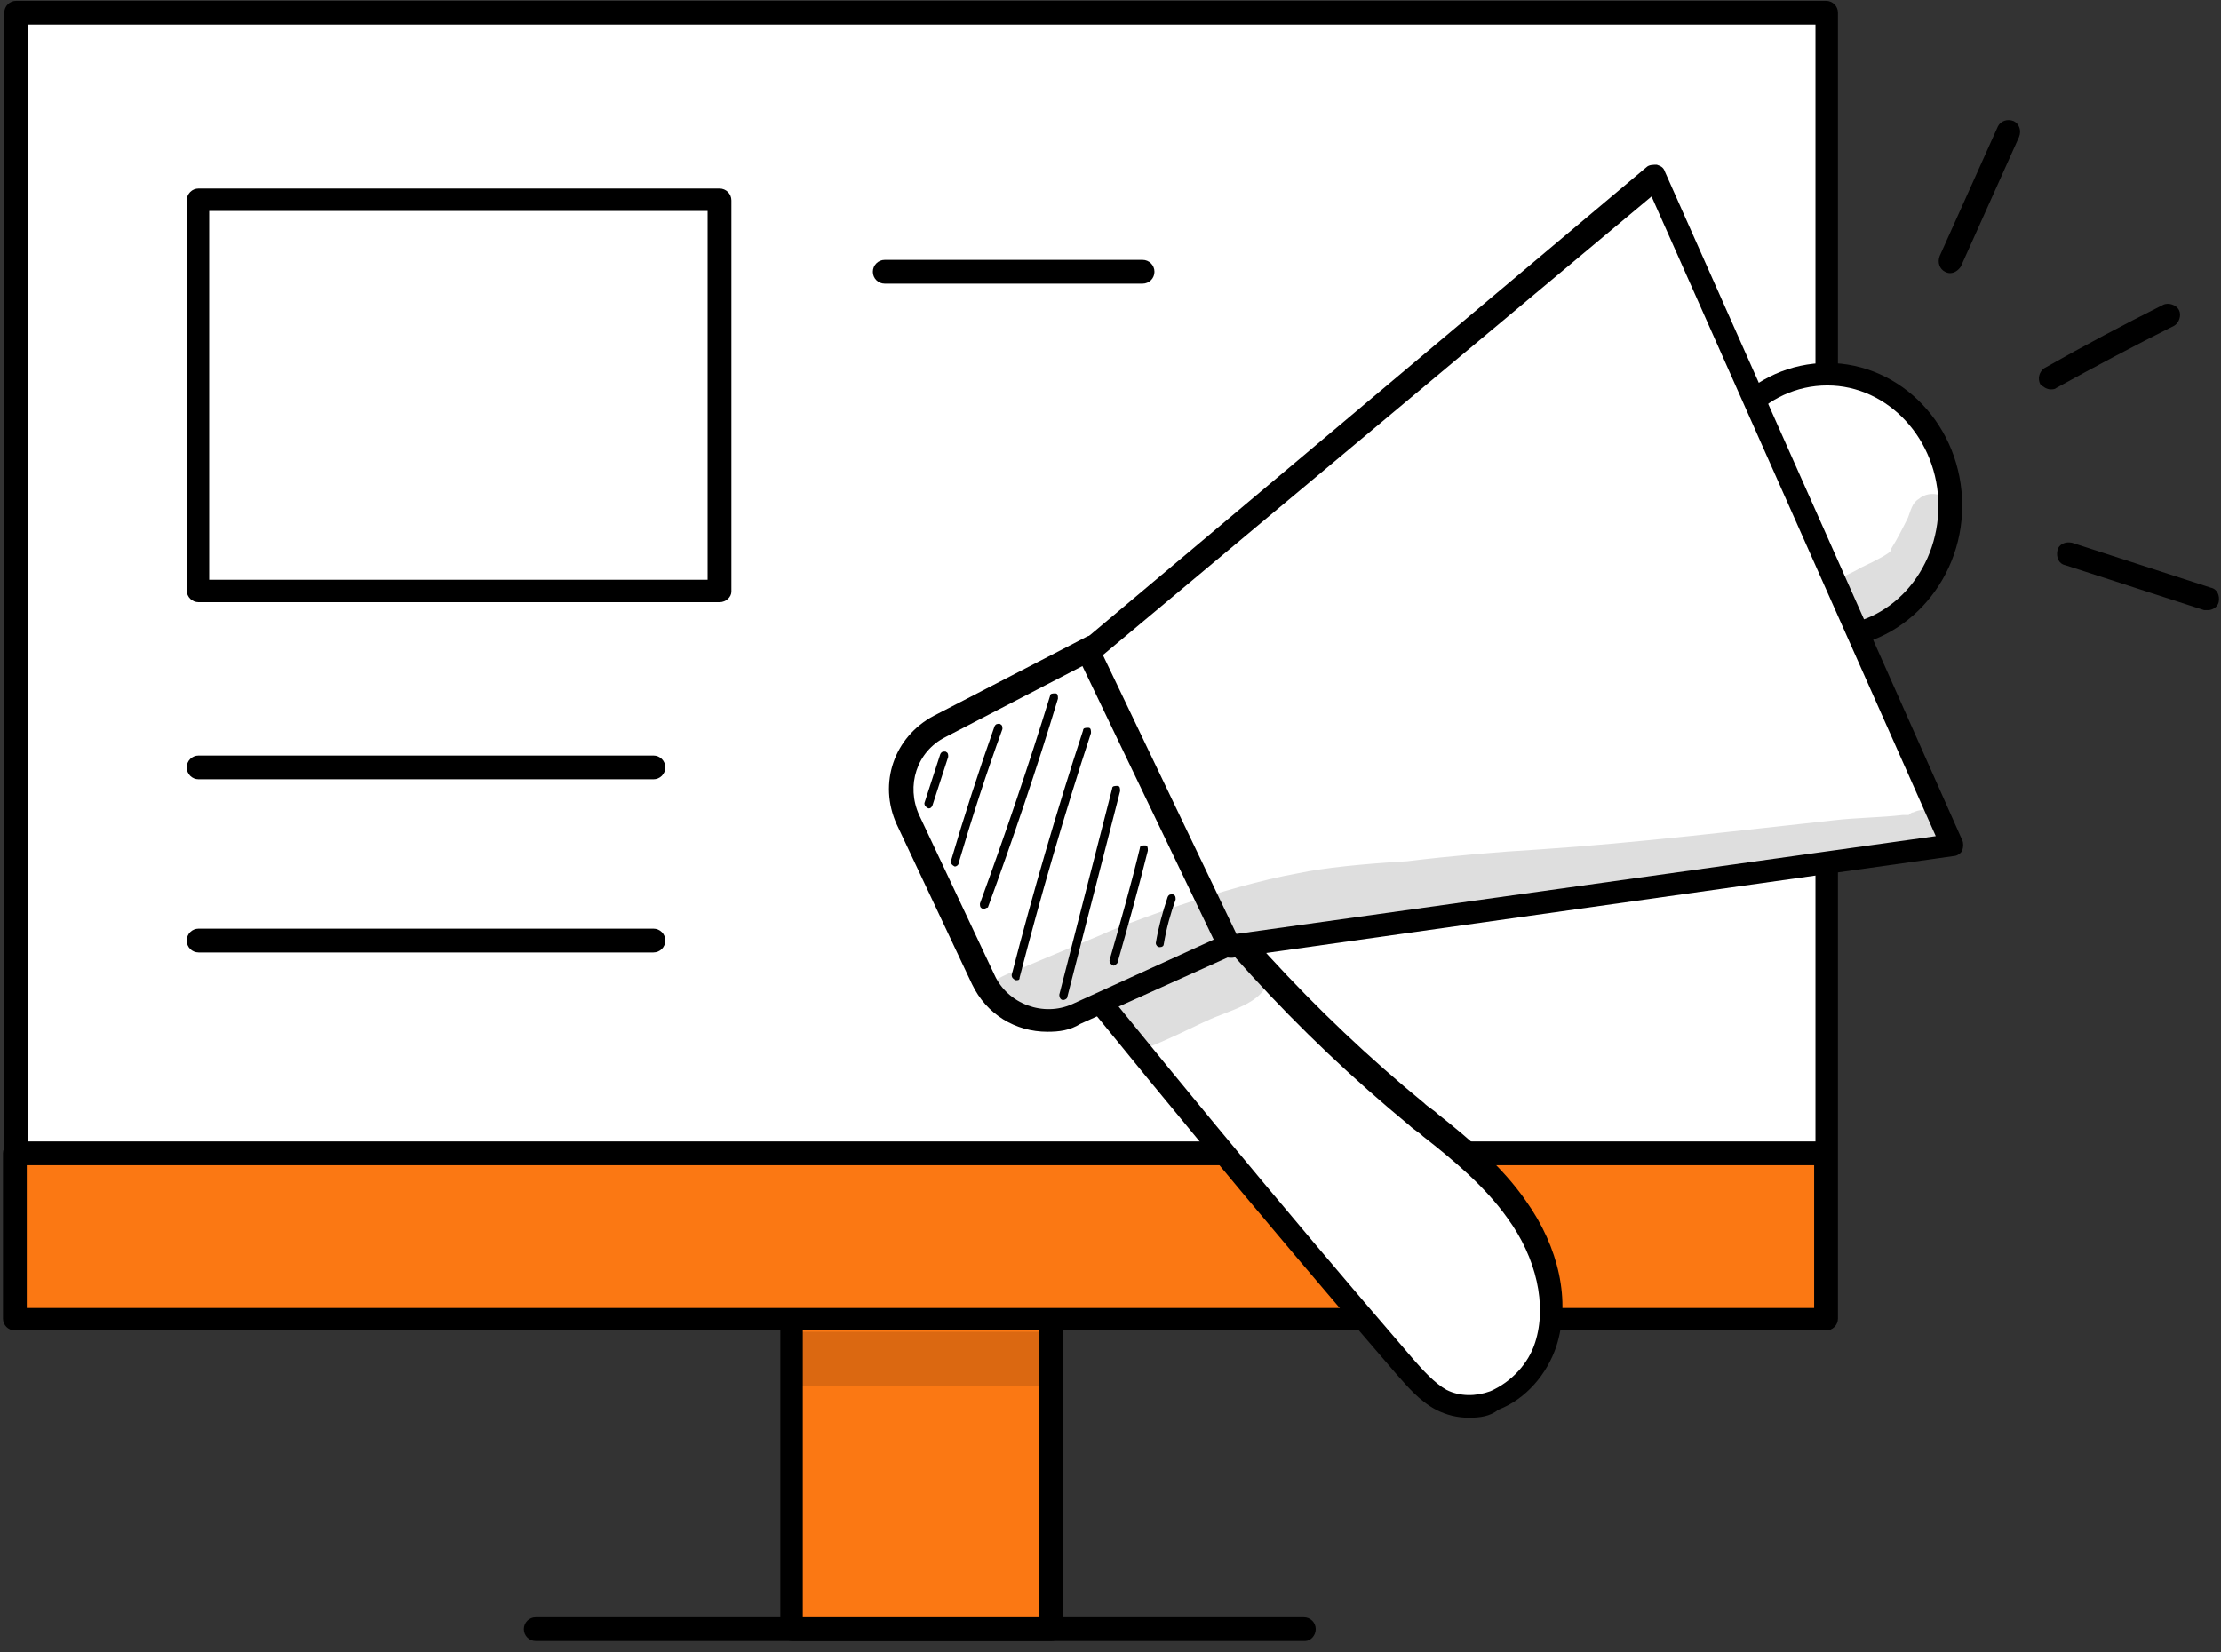
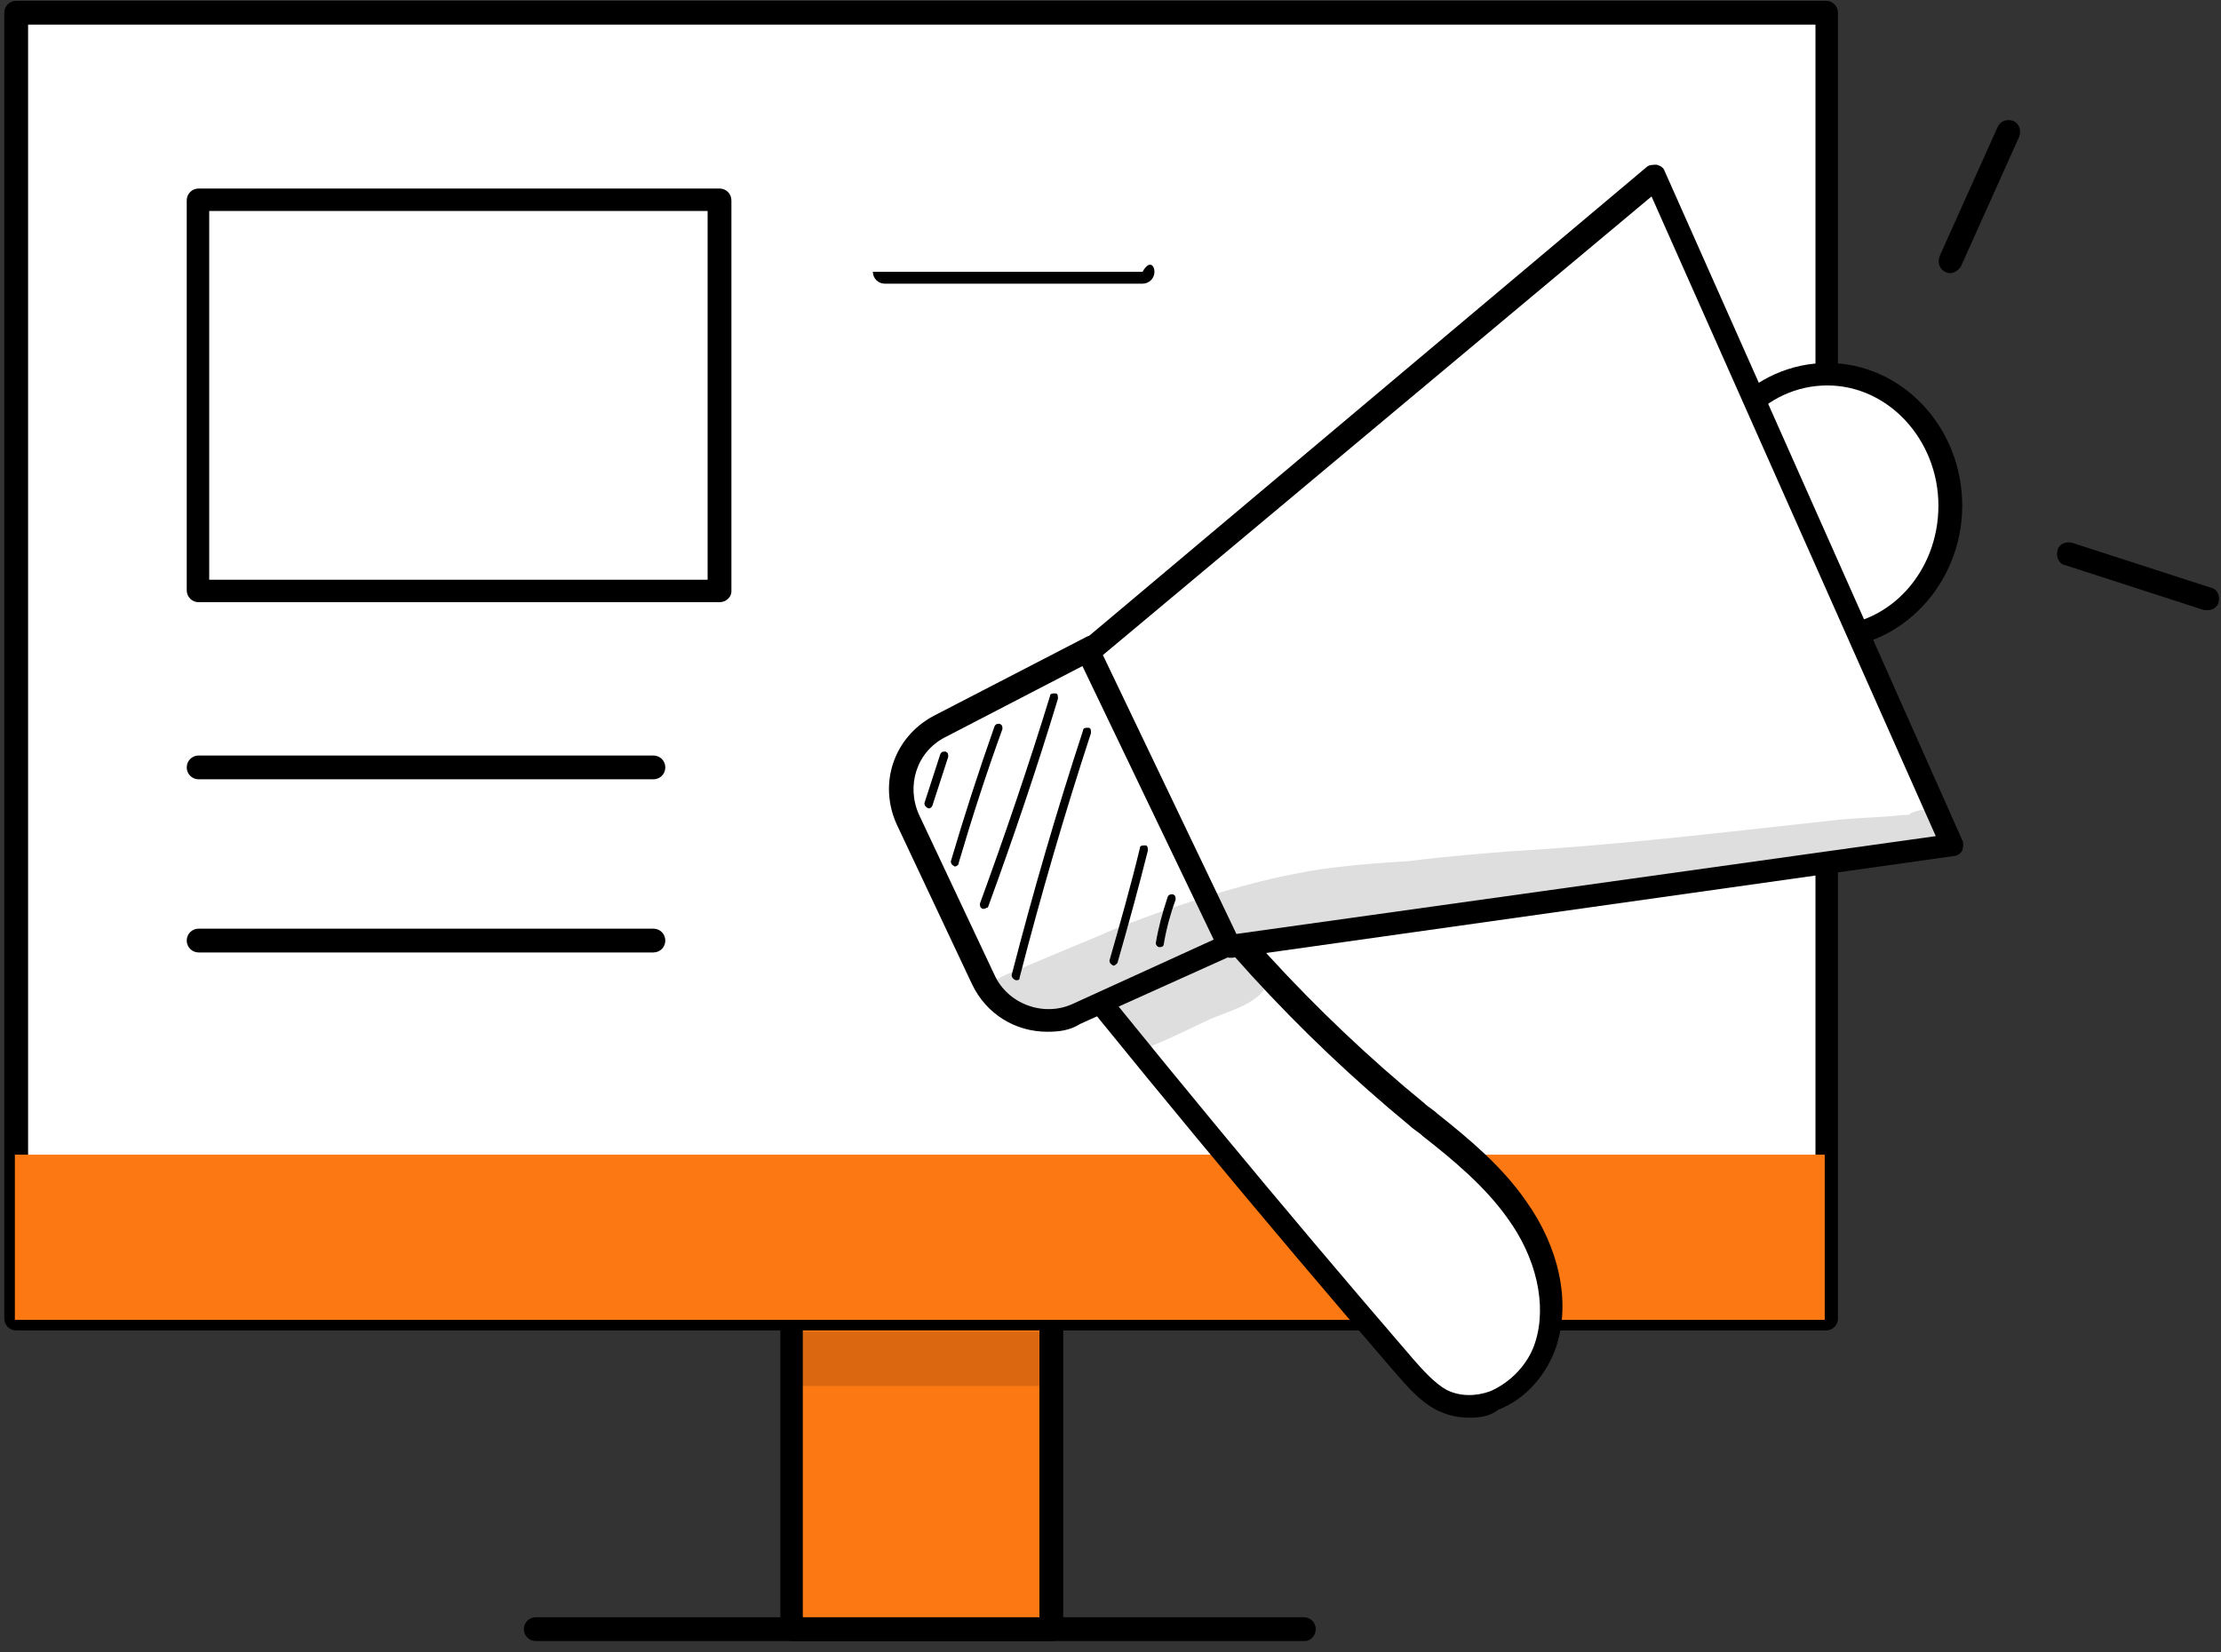
<svg xmlns="http://www.w3.org/2000/svg" width="168" height="125" viewBox="0 0 168 125" fill="none">
  <rect x="0" y="0" width="168" height="125" fill="#333333" stroke="none" />
  <path d="M79.425 97.663H59.825V123.363H79.425V97.663Z" fill="#FB7813" />
  <path d="M79.525 124.163H59.925C59.425 124.163 59.025 123.763 59.025 123.263V97.563C59.025 97.063 59.425 96.663 59.925 96.663H79.525C80.025 96.663 80.425 97.063 80.425 97.563V123.263C80.325 123.763 80.025 124.163 79.525 124.163ZM60.725 122.463H78.625V98.563H60.725V122.463Z" fill="black" />
  <path d="M98.725 124.163H40.525C40.025 124.163 39.625 123.763 39.625 123.263C39.625 122.763 40.025 122.363 40.525 122.363H98.625C99.125 122.363 99.525 122.763 99.525 123.263C99.525 123.763 99.125 124.163 98.725 124.163Z" fill="black" />
  <path d="M138.125 0.963H1.225V99.763H138.125V0.963Z" fill="white" />
  <path d="M138.125 100.663H1.225C0.725 100.663 0.325 100.263 0.325 99.763V0.963C0.325 0.463 0.725 0.063 1.225 0.063H138.125C138.625 0.063 139.025 0.463 139.025 0.963V99.763C139.025 100.263 138.625 100.663 138.125 100.663ZM2.125 98.963H137.325V1.863H2.125V98.963Z" fill="black" />
  <path d="M138.025 87.363H1.125V99.863H138.025V87.363Z" fill="#FB7813" />
-   <path d="M138.125 100.663H1.125C0.625 100.663 0.225 100.263 0.225 99.763V87.263C0.225 86.763 0.625 86.363 1.125 86.363H138.025C138.525 86.363 138.925 86.763 138.925 87.263V99.763C138.925 100.263 138.525 100.663 138.125 100.663ZM2.025 98.963H137.225V88.163H2.025V98.963Z" fill="black" />
  <g opacity="0.129">
    <path d="M79.425 100.763H59.825V104.863H79.425V100.763Z" fill="black" />
  </g>
  <path d="M138.225 48.163C143.361 48.163 147.525 43.73 147.525 38.263C147.525 32.795 143.361 28.363 138.225 28.363C133.089 28.363 128.925 32.795 128.925 38.263C128.925 43.73 133.089 48.163 138.225 48.163Z" fill="white" />
  <path d="M138.225 49.063C132.625 49.063 128.025 44.263 128.025 38.263C128.025 32.263 132.625 27.463 138.225 27.463C143.825 27.463 148.425 32.263 148.425 38.263C148.425 44.163 143.825 49.063 138.225 49.063ZM138.225 29.163C133.525 29.163 129.825 33.263 129.825 38.263C129.825 43.263 133.625 47.363 138.225 47.363C142.925 47.363 146.625 43.263 146.625 38.263C146.625 33.263 142.825 29.163 138.225 29.163Z" fill="black" />
  <path d="M76.425 67.363C86.125 79.563 96.125 91.663 106.225 103.463C107.025 104.463 107.925 105.363 109.025 105.963C112.025 107.563 115.925 105.163 117.025 101.763C118.125 98.363 116.925 94.463 114.825 91.563C112.725 88.663 109.925 86.563 107.225 84.363C98.825 77.463 91.325 69.263 85.025 60.163C84.125 58.863 83.025 57.463 81.625 57.763C80.725 57.963 80.125 58.763 79.525 59.563C77.825 61.963 76.325 65.663 76.425 67.363Z" fill="white" />
  <path d="M111.125 107.263C110.225 107.263 109.425 107.063 108.625 106.663C107.325 105.963 106.425 104.863 105.625 103.963C95.525 92.263 85.425 80.063 75.725 67.863C75.625 67.763 75.525 67.563 75.525 67.363C75.325 65.363 77.125 61.463 78.825 58.963C79.325 58.163 80.125 57.063 81.425 56.763C83.525 56.363 85.125 58.563 85.725 59.463C92.025 68.563 99.425 76.663 107.725 83.463C108.025 83.763 108.425 83.963 108.725 84.263C111.125 86.163 113.625 88.263 115.425 90.863C117.925 94.363 118.825 98.463 117.725 101.863C117.025 103.963 115.425 105.863 113.325 106.663C112.725 107.163 111.925 107.263 111.125 107.263ZM77.325 67.063C86.925 79.163 96.925 91.263 106.925 102.863C107.625 103.663 108.525 104.663 109.425 105.163C110.425 105.663 111.625 105.663 112.725 105.263C114.325 104.563 115.625 103.163 116.125 101.563C117.025 98.763 116.225 95.163 114.025 92.163C112.325 89.763 109.925 87.763 107.625 85.963C107.325 85.663 106.925 85.463 106.625 85.163C98.125 78.163 90.625 69.963 84.325 60.763C83.625 59.763 82.625 58.563 81.725 58.763C81.125 58.863 80.625 59.563 80.225 60.263C78.725 62.263 77.325 65.463 77.325 67.063Z" fill="black" />
  <path d="M82.725 48.963L71.125 54.963C68.525 56.263 67.525 59.363 68.725 62.063L74.425 74.163C75.625 76.863 78.825 77.963 81.525 76.763L93.725 71.263L82.725 48.963Z" fill="white" />
  <path d="M79.225 78.063C76.825 78.063 74.625 76.763 73.525 74.463L67.825 62.363C66.425 59.263 67.625 55.763 70.625 54.163L82.225 48.163C82.425 48.063 82.725 48.063 82.925 48.063C83.125 48.163 83.325 48.263 83.425 48.463L94.425 70.763C94.525 70.963 94.525 71.263 94.425 71.463C94.325 71.663 94.225 71.863 93.925 71.963L81.725 77.463C80.925 77.963 80.125 78.063 79.225 78.063ZM82.325 50.163L71.525 55.763C69.325 56.863 68.525 59.463 69.525 61.663L75.225 73.763C76.225 75.963 78.925 76.963 81.125 75.963L92.525 70.763L82.325 50.163Z" fill="black" />
  <path d="M82.325 49.263L125.125 13.263L147.625 63.863L93.025 71.563L82.325 49.263Z" fill="white" />
  <path d="M93.025 72.463C92.725 72.463 92.425 72.263 92.225 71.963L81.525 49.663C81.325 49.263 81.425 48.863 81.725 48.663L124.525 12.663C124.725 12.463 125.025 12.463 125.325 12.463C125.625 12.563 125.825 12.663 125.925 12.963L148.425 63.563C148.525 63.763 148.525 64.063 148.425 64.363C148.325 64.563 148.025 64.763 147.825 64.763L93.225 72.463C93.025 72.463 93.025 72.463 93.025 72.463ZM83.425 49.563L93.525 70.663L146.425 63.263L124.925 14.863L83.425 49.563Z" fill="black" />
  <path d="M147.525 20.663C147.425 20.663 147.325 20.663 147.125 20.563C146.725 20.363 146.525 19.863 146.725 19.363L151.125 9.563C151.325 9.163 151.825 8.963 152.325 9.163C152.725 9.363 152.925 9.863 152.725 10.363L148.325 20.163C148.125 20.463 147.825 20.663 147.525 20.663Z" fill="black" />
-   <path d="M155.125 29.463C154.825 29.463 154.525 29.263 154.325 29.063C154.125 28.663 154.225 28.163 154.625 27.863C157.625 26.163 160.625 24.563 163.625 23.063C164.025 22.863 164.625 23.063 164.825 23.463C165.025 23.863 164.825 24.463 164.425 24.663C161.425 26.163 158.425 27.763 155.525 29.363C155.425 29.463 155.225 29.463 155.125 29.463Z" fill="black" />
  <path d="M167.025 46.163C166.925 46.163 166.825 46.163 166.725 46.163L156.225 42.763C155.725 42.663 155.525 42.163 155.625 41.663C155.725 41.163 156.225 40.963 156.725 41.063L167.225 44.463C167.725 44.563 167.925 45.063 167.825 45.563C167.725 45.963 167.325 46.163 167.025 46.163Z" fill="black" />
  <path d="M70.225 61.163C70.125 61.163 70.125 61.163 70.225 61.163C70.025 61.063 69.925 60.963 69.925 60.763L71.125 57.063C71.225 56.863 71.325 56.863 71.525 56.863C71.725 56.963 71.725 57.063 71.725 57.263L70.525 60.963C70.425 61.163 70.325 61.163 70.225 61.163Z" fill="black" />
  <path d="M72.225 65.563C72.025 65.463 71.925 65.363 71.925 65.163C72.925 61.763 74.025 58.363 75.225 54.963C75.325 54.763 75.425 54.763 75.625 54.763C75.825 54.863 75.825 54.963 75.825 55.163C74.625 58.463 73.525 61.863 72.525 65.263C72.525 65.463 72.325 65.563 72.225 65.563Z" fill="black" />
  <path d="M74.425 68.763H74.325C74.125 68.663 74.125 68.563 74.125 68.363C76.025 63.163 77.825 57.863 79.425 52.663C79.425 52.463 79.625 52.463 79.825 52.463C80.025 52.463 80.025 52.663 80.025 52.863C78.425 58.163 76.625 63.463 74.725 68.663C74.625 68.663 74.525 68.763 74.425 68.763Z" fill="black" />
  <path d="M76.825 74.163C76.625 74.063 76.525 73.963 76.525 73.763C78.125 67.563 79.925 61.363 81.925 55.263C81.925 55.063 82.125 55.063 82.325 55.063C82.525 55.063 82.525 55.263 82.525 55.463C80.525 61.563 78.725 67.763 77.125 73.963C77.125 74.163 77.025 74.163 76.825 74.163Z" fill="black" />
-   <path d="M80.425 75.663C80.225 75.663 80.125 75.463 80.125 75.263L84.125 59.663C84.125 59.463 84.325 59.463 84.525 59.463C84.725 59.463 84.725 59.663 84.725 59.863L80.725 75.463C80.725 75.563 80.525 75.663 80.425 75.663Z" fill="black" />
  <path d="M84.225 73.063C84.125 73.063 84.125 73.063 84.225 73.063C84.025 72.963 83.925 72.863 83.925 72.663C84.725 69.863 85.525 67.063 86.225 64.163C86.225 63.963 86.425 63.963 86.625 63.963C86.825 63.963 86.825 64.163 86.825 64.363C86.125 67.163 85.325 70.063 84.525 72.863C84.425 72.963 84.325 73.063 84.225 73.063Z" fill="black" />
  <path d="M87.725 71.663C87.525 71.663 87.425 71.463 87.425 71.363C87.625 70.163 87.925 69.063 88.325 67.863C88.425 67.663 88.525 67.663 88.725 67.663C88.925 67.763 88.925 67.863 88.925 68.063C88.525 69.163 88.225 70.263 88.025 71.463C88.025 71.563 87.925 71.663 87.725 71.663Z" fill="black" />
  <g opacity="0.129">
    <path d="M144.725 61.463C144.525 61.463 144.425 61.663 144.225 61.763C144.425 61.663 144.425 61.663 144.225 61.663C144.225 61.663 144.225 61.663 144.125 61.663C144.025 61.663 143.925 61.663 143.925 61.663C142.225 61.863 140.425 61.863 138.725 62.063C131.325 62.863 123.925 63.763 116.525 64.263C113.125 64.463 109.725 64.763 106.425 65.163C103.025 65.363 100.125 65.663 98.225 66.063C92.625 67.063 84.925 69.963 83.225 70.763C80.325 71.963 80.125 72.063 77.725 73.063C76.725 73.563 75.525 73.763 74.825 74.663C74.625 74.963 74.425 75.263 74.425 75.563C74.625 75.663 75.325 76.063 75.425 76.163C75.525 76.263 76.825 76.863 76.425 76.663C77.325 76.963 78.225 77.263 79.125 77.663C79.825 77.363 80.625 77.063 81.525 76.763C81.625 76.463 81.825 76.263 82.025 76.063C82.525 75.763 83.125 75.963 83.425 76.463L85.225 78.963C85.425 79.163 85.525 79.363 85.725 79.663C85.825 79.663 85.925 79.663 86.025 79.563C88.225 78.763 90.725 77.463 91.225 77.263C92.825 76.463 95.625 75.963 95.925 74.063C95.625 73.663 95.225 73.163 95.025 72.763C94.725 72.363 94.925 71.863 95.325 71.563C95.625 71.363 96.025 71.463 96.325 71.663C98.625 70.963 100.925 70.263 103.325 69.763C106.425 69.363 110.025 68.863 111.825 68.663C117.425 68.363 122.525 67.863 126.925 67.363C131.725 66.663 140.225 65.963 142.725 65.463C143.625 65.363 144.525 65.263 145.325 65.063C145.125 65.063 145.025 65.063 144.825 65.163C145.025 65.163 145.225 65.063 145.525 65.063C145.925 65.063 146.325 64.963 146.625 64.663C148.225 63.263 146.625 60.563 144.725 61.463Z" fill="black" />
  </g>
  <g opacity="0.129">
-     <path d="M147.925 38.663C147.625 37.463 146.025 36.963 145.125 37.763C144.625 38.063 144.525 38.663 144.325 39.163C143.925 39.963 143.525 40.763 143.025 41.563C143.025 41.563 143.025 41.563 143.025 41.663C142.925 41.863 142.025 42.363 140.725 42.963C140.125 43.363 139.325 43.563 138.725 44.163C139.125 44.763 139.425 45.463 139.725 46.163C139.925 46.763 140.225 47.363 140.425 47.863C140.725 47.863 141.025 47.763 141.325 47.563C143.525 46.463 145.525 44.963 146.725 42.763C147.325 41.363 148.125 40.063 147.925 38.663Z" fill="black" />
-   </g>
-   <path d="M86.425 21.463H66.925C66.425 21.463 66.025 21.063 66.025 20.563C66.025 20.063 66.425 19.663 66.925 19.663H86.425C86.925 19.663 87.325 20.063 87.325 20.563C87.325 21.063 86.925 21.463 86.425 21.463Z" fill="black" />
+     </g>
+   <path d="M86.425 21.463H66.925C66.425 21.463 66.025 21.063 66.025 20.563H86.425C86.925 19.663 87.325 20.063 87.325 20.563C87.325 21.063 86.925 21.463 86.425 21.463Z" fill="black" />
  <path d="M49.425 58.963H15.025C14.525 58.963 14.125 58.563 14.125 58.063C14.125 57.563 14.525 57.163 15.025 57.163H49.425C49.925 57.163 50.325 57.563 50.325 58.063C50.325 58.563 49.925 58.963 49.425 58.963Z" fill="black" />
  <path d="M49.425 72.063H15.025C14.525 72.063 14.125 71.663 14.125 71.163C14.125 70.663 14.525 70.263 15.025 70.263H49.425C49.925 70.263 50.325 70.663 50.325 71.163C50.325 71.663 49.925 72.063 49.425 72.063Z" fill="black" />
  <path d="M54.425 15.163H15.025V44.763H54.425V15.163Z" fill="white" />
  <path d="M54.425 45.563H15.025C14.525 45.563 14.125 45.163 14.125 44.663V15.163C14.125 14.663 14.525 14.263 15.025 14.263H54.425C54.925 14.263 55.325 14.663 55.325 15.163V44.763C55.325 45.163 54.925 45.563 54.425 45.563ZM15.825 43.863H53.525V15.963H15.825V43.863Z" fill="black" />
</svg>